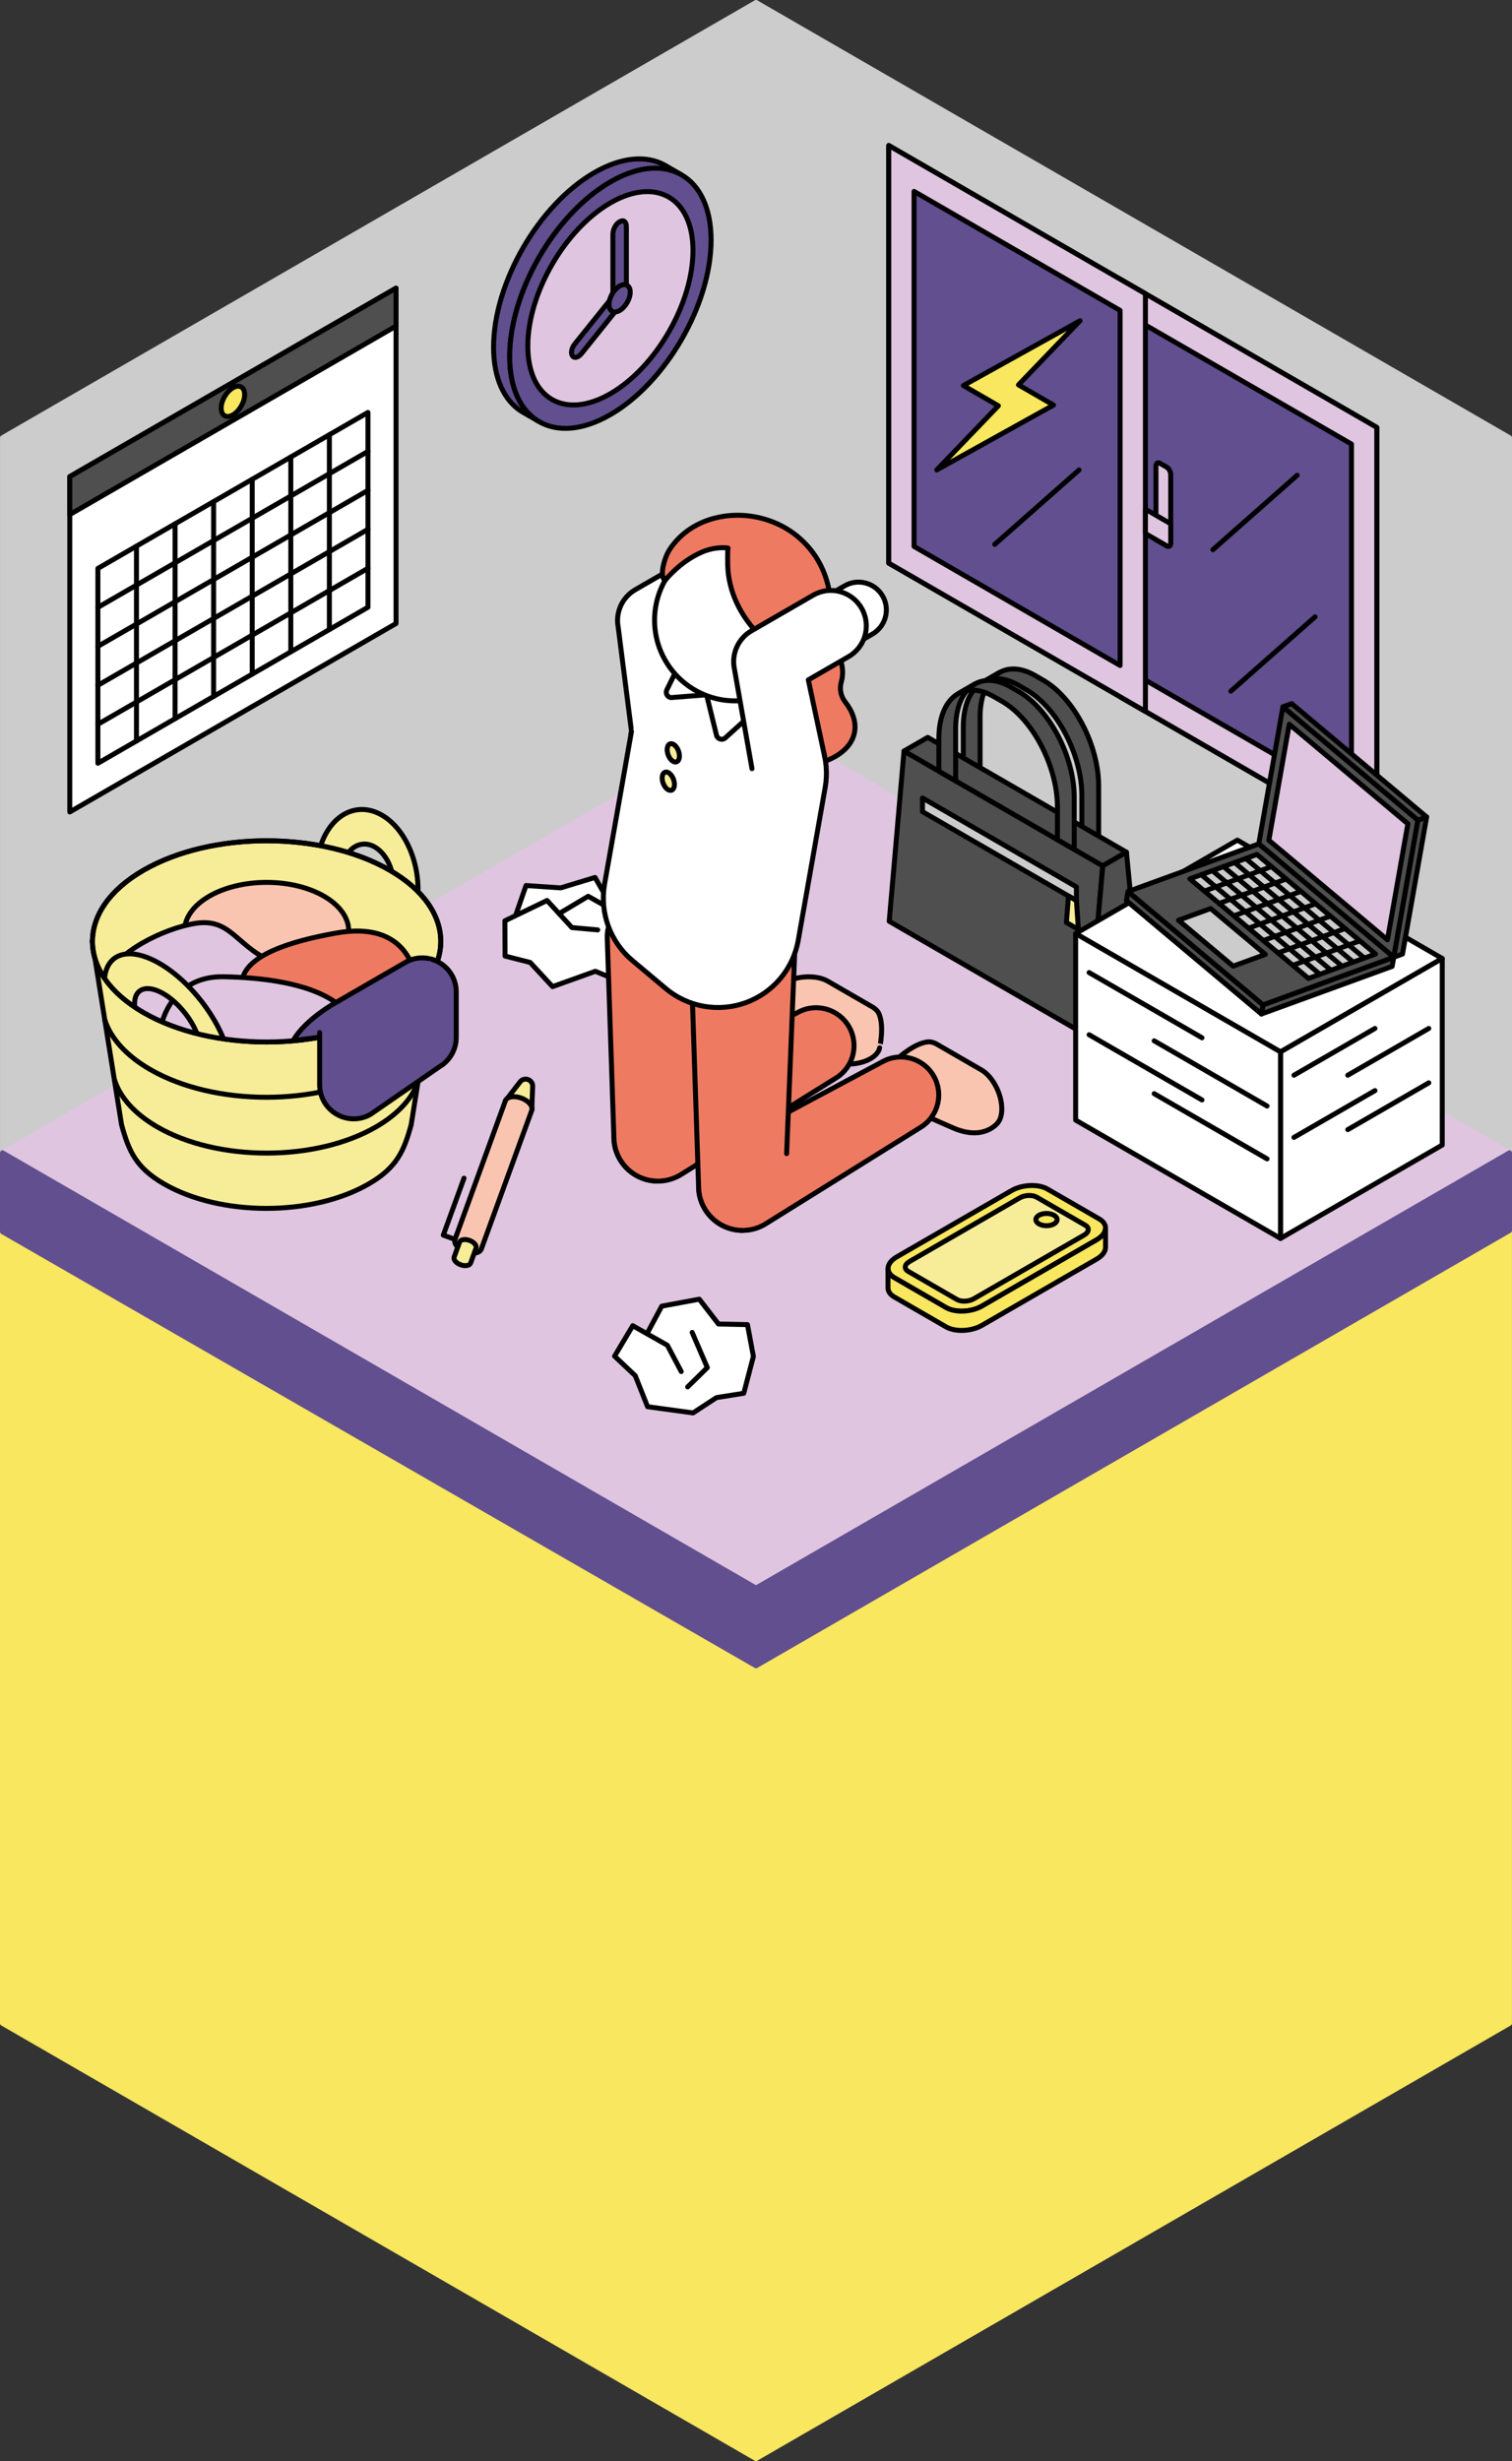
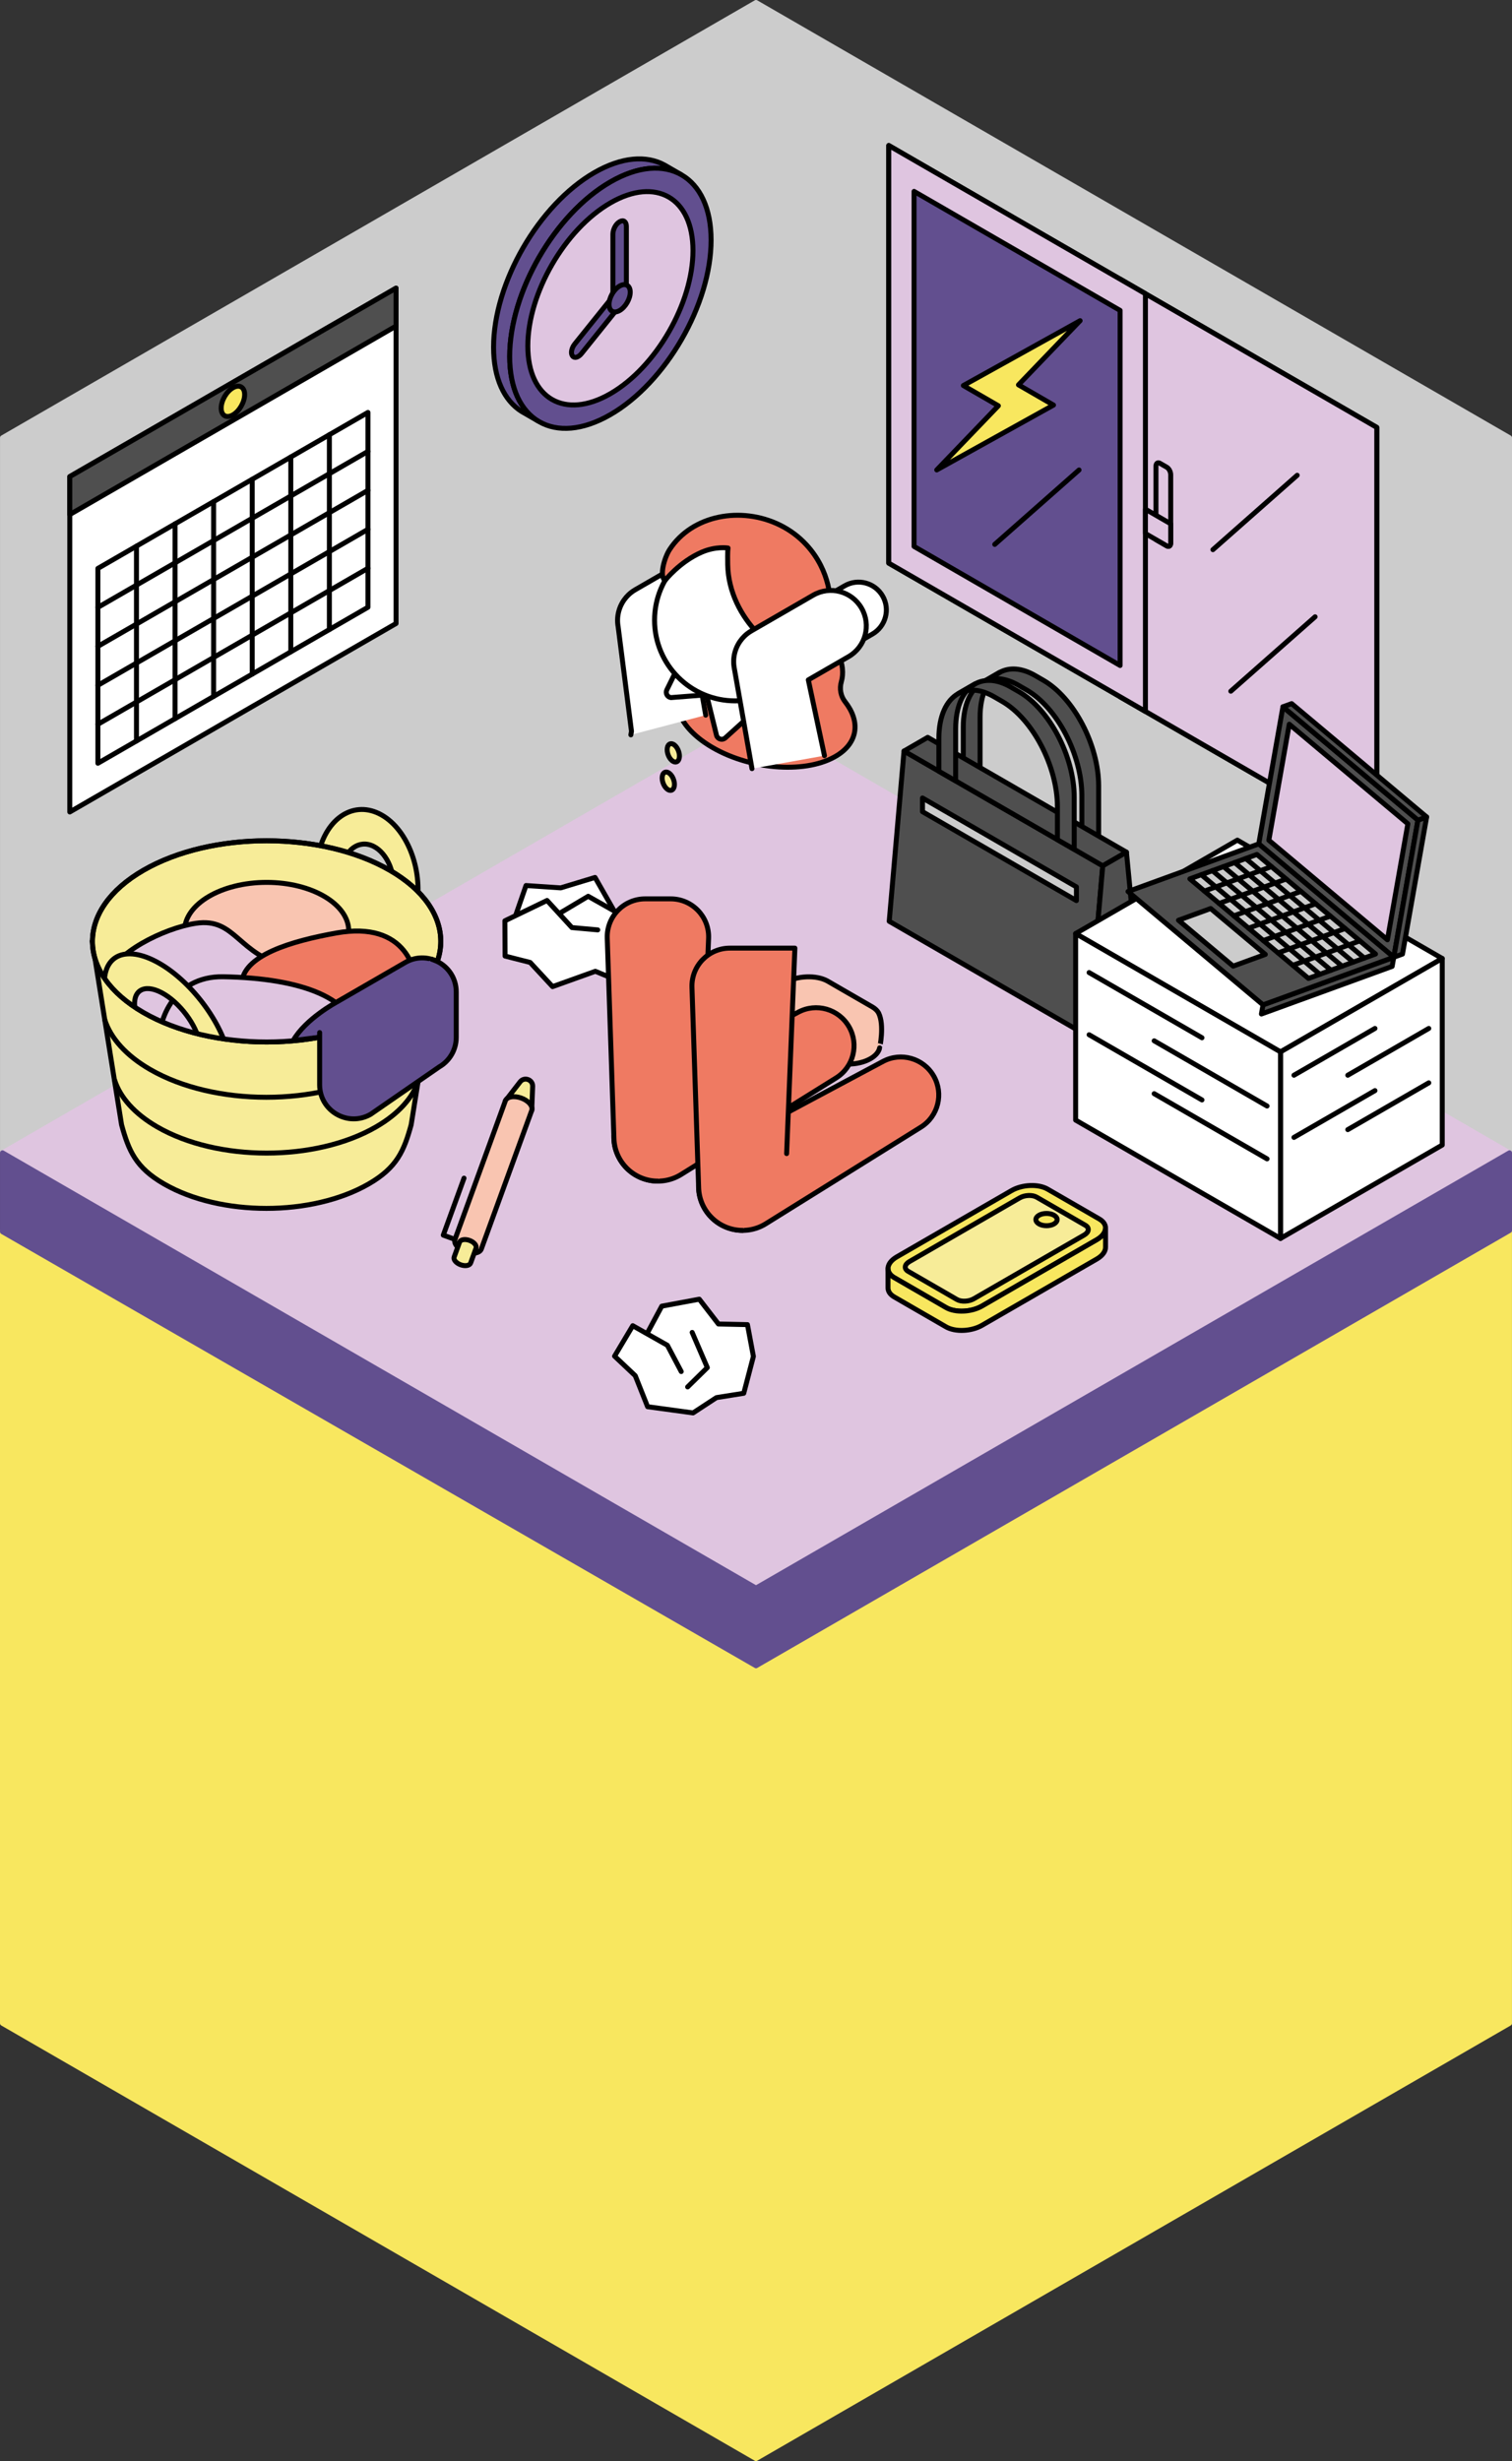
<svg xmlns="http://www.w3.org/2000/svg" id="_レイヤー_1" data-name="レイヤー 1" version="1.1" viewBox="0 0 365.622 594.807">
  <rect x="0" y="0" width="365.622" height="594.807" fill="#333333" stroke="none" />
  <defs>
    <style>
      .cls-1, .cls-2, .cls-3, .cls-4, .cls-5, .cls-6, .cls-7, .cls-8, .cls-9, .cls-10, .cls-11, .cls-12, .cls-13, .cls-14 {
        stroke-linecap: round;
        stroke-linejoin: round;
        stroke-width: 1.2px;
      }

      .cls-1, .cls-2, .cls-3, .cls-6, .cls-8, .cls-10, .cls-11, .cls-12, .cls-13, .cls-14 {
        stroke: #000;
      }

      .cls-1, .cls-5 {
        fill: #dfc5e0;
      }

      .cls-15 {
        clip-path: url(#clippath);
      }

      .cls-2, .cls-16 {
        fill: none;
      }

      .cls-3 {
        fill: #ef7a62;
      }

      .cls-4 {
        stroke: #624f8f;
      }

      .cls-4, .cls-10 {
        fill: #624f8f;
      }

      .cls-5 {
        stroke: #dfc5e0;
      }

      .cls-6, .cls-7 {
        fill: #f8e75f;
      }

      .cls-7 {
        stroke: #f8e75f;
      }

      .cls-8, .cls-9 {
        fill: #ccc;
      }

      .cls-16 {
        stroke: #f0efef;
        stroke-miterlimit: 10;
      }

      .cls-9 {
        stroke: #ccc;
      }

      .cls-11 {
        fill: #f9c5b1;
      }

      .cls-12 {
        fill: #fff;
      }

      .cls-13 {
        fill: #f7ec98;
      }

      .cls-14 {
        fill: #4f4f4f;
      }
    </style>
    <clipPath id="clippath">
      <path class="cls-16" d="M94.253,244.716c-16.447,9.496-43.113,9.495-59.561-.001-16.448-9.496-16.448-24.892-.001-34.388,16.447-9.496,43.113-9.495,59.561.001,16.448,9.496,16.448,24.892.001,34.388Z" />
    </clipPath>
  </defs>
  <polygon class="cls-7" points="365.017 297.405 182.808 192.207 .6 297.405 .6 489.009 182.808 594.207 365.017 489.009 365.017 297.405" />
  <g>
    <g>
      <polygon class="cls-9" points="182.814 .6 .605 105.798 .605 278.617 182.814 173.419 365.022 278.617 365.022 105.798 182.814 .6" />
      <g>
        <polygon class="cls-12" points="16.874 196.242 95.772 150.69 95.772 69.639 16.874 115.191 16.874 196.242" />
        <polygon class="cls-14" points="16.874 124.359 95.772 78.807 95.772 69.639 16.874 115.191 16.874 124.359" />
        <polygon class="cls-12" points="88.976 146.766 88.976 99.681 23.67 137.385 23.67 184.47 88.976 146.766" />
        <line class="cls-12" x1="33" y1="179.084" x2="33" y2="131.999" />
        <line class="cls-12" x1="42.329" y1="173.698" x2="42.329" y2="126.612" />
        <line class="cls-12" x1="51.658" y1="168.311" x2="51.658" y2="121.226" />
        <line class="cls-12" x1="60.988" y1="162.925" x2="60.988" y2="115.84" />
        <line class="cls-12" x1="70.317" y1="157.539" x2="70.317" y2="110.453" />
        <line class="cls-12" x1="79.647" y1="152.152" x2="79.647" y2="105.067" />
        <line class="cls-2" x1="88.976" y1="118.515" x2="23.67" y2="156.219" />
        <line class="cls-2" x1="88.976" y1="109.098" x2="23.67" y2="146.802" />
        <line class="cls-2" x1="88.976" y1="127.932" x2="23.67" y2="165.636" />
        <line class="cls-2" x1="88.976" y1="137.349" x2="23.67" y2="175.053" />
        <path class="cls-6" d="M53.487,98.636c0,1.808,1.27,2.541,2.836,1.637,1.566-.904,2.836-3.103,2.836-4.911,0-1.808-1.27-2.541-2.836-1.637-1.566.904-2.836,3.103-2.836,4.911Z" />
      </g>
      <g>
        <g>
          <polygon class="cls-8" points="270.858 168.401 332.923 204.234 332.923 103.299 270.858 67.466 270.858 168.401" />
          <polygon class="cls-1" points="270.858 168.401 332.923 204.234 332.923 103.299 270.858 67.466 270.858 168.401" />
-           <polygon class="cls-10" points="326.804 193.139 326.804 107.328 276.977 78.56 276.977 164.372 326.804 193.139" />
          <polygon class="cls-8" points="214.913 136.101 276.977 171.934 276.977 70.999 214.913 35.166 214.913 136.101" />
          <polygon class="cls-1" points="214.913 136.101 276.977 171.934 276.977 70.999 214.913 35.166 214.913 136.101" />
          <polygon class="cls-10" points="270.858 160.839 270.858 75.027 221.032 46.26 221.032 132.072 270.858 160.839" />
          <g>
            <path class="cls-1" d="M279.527,130.424l2.62,1.513c.524.303.949-.019.949-.717v-16.478c0-.699-.425-1.511-.949-1.813l-1.671-.965c-.524-.303-.949.019-.949.717v17.743Z" />
            <path class="cls-1" d="M276.977,123.064l6.119,3.533v4.622c0,.699-.425,1.02-.949.717l-5.17-2.985v-5.888Z" />
          </g>
        </g>
        <polygon class="cls-6" points="254.751 97.903 246.282 93.013 261.185 77.508 232.952 93.181 241.421 98.071 226.518 113.576 254.751 97.903" />
        <line class="cls-2" x1="313.679" y1="114.868" x2="293.299" y2="132.85" />
        <line class="cls-2" x1="260.924" y1="113.591" x2="240.544" y2="131.572" />
        <line class="cls-2" x1="318.008" y1="149.075" x2="297.628" y2="167.056" />
      </g>
      <g>
        <path class="cls-10" d="M126.132,99.454c-4.199-2.628-6.779-7.997-6.779-15.552,0-15.529,10.902-34.412,24.351-42.177,6.621-3.823,12.626-4.238,17.015-1.821l3.908,2.256c-4.391-2.424-10.4-2.012-17.027,1.814-13.449,7.765-24.351,26.648-24.351,42.177,0,7.562,2.585,12.934,6.791,15.559l-3.908-2.257Z" />
        <g>
          <path class="cls-10" d="M171.952,58.033c0,15.529-10.902,34.412-24.351,42.177-13.449,7.765-24.351,1.471-24.351-14.058,0-15.529,10.902-34.412,24.351-42.177,13.449-7.765,24.351-1.471,24.351,14.058Z" />
          <path class="cls-1" d="M167.569,60.564c0,12.734-8.94,28.218-19.968,34.585-11.028,6.367-19.968,1.206-19.968-11.528,0-12.734,8.94-28.218,19.968-34.585,11.028-6.367,19.968-1.206,19.968,11.528Z" />
          <g>
            <path class="cls-10" d="M151.466,71.151l-3.259,1.882v-16.424c0-1.144.696-2.473,1.554-2.969l.152-.088c.858-.495,1.554.03,1.554,1.175v16.424Z" />
            <path class="cls-10" d="M148.81,70.914l1.63,2.318-9.832,12.231c-.755.939-1.72,1.197-2.155.578l-.052-.074c-.436-.62-.177-1.883.578-2.822l9.832-12.231Z" />
            <path class="cls-10" d="M152.397,70.614c0,1.633-1.146,3.619-2.561,4.435-1.414.817-2.561.155-2.561-1.478,0-1.633,1.146-3.619,2.561-4.435s2.561-.155,2.561,1.478Z" />
          </g>
        </g>
      </g>
    </g>
    <g>
      <polygon class="cls-5" points="182.819 383.812 .611 278.614 182.814 173.419 365.022 278.617 182.819 383.812" />
      <polygon class="cls-4" points="182.814 383.815 .605 278.617 .605 297.699 182.814 402.6 365.022 297.402 365.022 278.617 182.814 383.815" />
    </g>
    <g>
      <g>
        <path class="cls-6" d="M253.308,287.39l12.518,7.227c2.23,1.288,1.951,3.537-.625,5.024l-27.744,16.018c-2.575,1.487-6.471,1.648-8.701.361l-12.518-7.227c-2.23-1.288-1.951-3.537.625-5.024l27.744-16.018c2.575-1.487,6.471-1.648,8.701-.361Z" />
        <path class="cls-13" d="M262.156,298.498l-26.678,15.402c-1.211.699-3.043.775-4.091.17l-11.772-6.797c-1.049-.605-.917-1.663.294-2.362l26.678-15.402c1.211-.699,3.043-.775,4.091-.17l11.772,6.797c1.049.605.917,1.663-.294,2.362Z" />
        <path class="cls-6" d="M251.243,293.711c1.004-.579,2.631-.579,3.634 0,1.004.579,1.004,1.519 0,2.098-1.004.579-2.631.579-3.634-0s-1.004-1.519-0-2.098Z" />
      </g>
      <path class="cls-6" d="M214.734,311.215l-.001-4.593c.005.813.5,1.589,1.506,2.169l12.518,7.227c2.23,1.288,6.126,1.126,8.701-.361l27.744-16.018c1.392-.803,2.113-1.83,2.13-2.806l-0,4.602 0-.009c.017.997-.705,2.054-2.13,2.876l-27.744,16.018c-2.575,1.487-6.471,1.648-8.701.361l-12.518-7.227c-1.034-.597-1.529-1.401-1.505-2.239Z" />
    </g>
    <g>
      <g>
        <path class="cls-13" d="M64.409,292.052c-8.961 0-17.922-1.974-24.759-5.921-6.837-3.947-8.537-8.026-10.255-14.295l-7.101-44.377c1.046,6.539,4.111,12.446,12.335,17.194,8.224,4.748,19.002,7.122,29.781,7.122,10.779 0,21.557-2.374,29.781-7.122,8.224-4.748,11.289-10.655,12.335-17.194l-7.101,44.377c-1.718,6.269-3.418,10.347-10.255,14.295-6.837,3.947-15.798,5.921-24.759,5.921h-.001Z" />
        <path class="cls-2" d="M101.217,261.085c-1.336,4.134-4.773,8.085-10.312,11.283-14.598,8.428-38.267,8.428-52.866-0-5.54-3.199-8.978-7.152-10.313-11.286" />
        <path class="cls-2" d="M103.482,246.479c-1.42,4.396-5.075,8.599-10.965,12-15.523,8.962-40.69,8.962-56.213-0-5.891-3.401-9.547-7.604-10.966-12.001" />
      </g>
      <path class="cls-13" d="M98.524,231.532l-5.714-2.807,2.21-12.534c.836-4.74-1.283-9.971-4.722-11.661-3.44-1.69-6.918.792-7.754,5.532l-2.21,12.534-5.714-2.807,2.21-12.534c1.601-9.082,8.266-13.837,14.857-10.599,6.591,3.238,10.65,13.261,9.048,22.344l-2.21,12.534Z" />
      <path class="cls-13" d="M94.253,244.716c-16.447,9.496-43.113,9.495-59.561-.001-16.448-9.496-16.448-24.892-.001-34.388,16.447-9.496,43.113-9.495,59.561.001,16.448,9.496,16.448,24.892.001,34.388Z" />
      <g>
        <g class="cls-15">
          <g>
            <ellipse class="cls-11" cx="64.472" cy="225.017" rx="19.859" ry="11.756" />
            <path class="cls-1" d="M26.19,236.36c-1.658,8.216,4.654,9.045,18.182,13.361,9.98,3.184,24.494,5.693,29.101.326,4.607-5.367,15.051-12.201-3.421-16.317-12.687-2.827-12.936-12.072-22.731-10.573-7.777,1.19-19.943,7.313-21.131,13.203Z" />
            <path class="cls-3" d="M100.459,241.435c-1.165,6.977-8.626,9.67-19.102,9.67s-22.904-6.089-22.904-13.162,12.244-10.544,22.904-12.453c16.768-3.003,20.263,8.989,19.102,15.945Z" />
            <path class="cls-1" d="M38.652,254.203c1.165,6.977,8.626,9.67,19.102,9.67s28.526-5.374,28.526-12.447c0-10.173-13.446-15.028-32.294-15.359-12.195-.214-16.495,11.181-15.333,18.137Z" />
            <path class="cls-13" d="M57.602,267.918l-7.17-3.757-2.109-11.96c-.798-4.523-4.958-10.043-9.274-12.304-4.316-2.262-7.178-.422-6.381,4.101l2.109,11.96-7.17-3.757-2.109-11.96c-1.528-8.666,3.956-12.191,12.226-7.858,8.269,4.333,16.24,14.909,17.768,23.575l2.109,11.96Z" />
            <path class="cls-10" d="M105.743,232.375c-2.325-1.154-5.195-1.233-7.763.25l-16.57,9.567s-7.517,4.025-10.515,9.294l6.28-.783c6.246-1.137,12.127-3.129,17.078-5.988,6.074-3.507,9.902-7.819,11.49-12.341Z" />
          </g>
        </g>
        <path class="cls-16" d="M94.253,244.716c-16.447,9.496-43.113,9.495-59.561-.001-16.448-9.496-16.448-24.892-.001-34.388,16.447-9.496,43.113-9.495,59.561.001,16.448,9.496,16.448,24.892.001,34.388Z" />
      </g>
-       <path class="cls-2" d="M94.253,244.716c-16.447,9.496-43.113,9.495-59.561-.001-16.448-9.496-16.448-24.892-.001-34.388,16.447-9.496,43.113-9.495,59.561.001,16.448,9.496,16.448,24.892.001,34.388Z" />
+       <path class="cls-2" d="M94.253,244.716c-16.447,9.496-43.113,9.495-59.561-.001-16.448-9.496-16.448-24.892-.001-34.388,16.447-9.496,43.113-9.495,59.561.001,16.448,9.496,16.448,24.892.001,34.388" />
      <path class="cls-10" d="M77.294,249.561l0,12.612c0,6.336,6.859,10.296,12.346,7.128l16.57-11.447c2.546-1.47,4.115-4.187,4.115-7.128l-0-10.973c-0-3.366-1.936-6.061-4.573-7.374,0,0-.873-.388-1.326-.524" />
    </g>
    <g>
      <polyline class="cls-12" points="156.447 322.35 160.025 315.685 169.096 314 173.728 319.995 180.743 320.145 182.183 327.826 179.85 336.737 173.237 337.791 167.593 341.485 156.598 339.985 153.613 332.489 148.613 327.77 153.008 320.406 161.376 325.136 164.732 331.489" />
      <polyline class="cls-12" points="167.376 322.03 171.041 330.532 166.28 335.204" />
    </g>
    <g>
      <path class="cls-12" d="M127.195,214.027l8.393.56,8.3-2.518,6.715,11.751c-.118-.013-14.386,8.035-14.386,8.035l-13.65-4.483,4.628-13.345Z" />
      <polyline class="cls-12" points="135.2 220.809 142.229 216.62 148.568 220.198 153.73 221.158 157.397 228.702 150.603 237.498 143.961 234.748 133.616 238.457 128.201 232.613 122.132 231.069 122.089 222.548 132.285 217.634 138.3 224.186 144.546 224.744" />
    </g>
    <g>
      <g>
        <path class="cls-14" d="M265.666,214.884v-24.965c0-9.823-5.972-21.234-13.339-25.487l-1.99-1.149c-3.302-1.907-6.324-2.051-8.654-.745h0l-4.061,2.345h0c2.329-1.305,5.352-1.161,8.654.745l1.99,1.149c7.367,4.253,13.339,15.665,13.339,25.487v20.297s4.061,2.323,4.061,2.323Z" />
        <path class="cls-14" d="M236.997,198.348v-24.981c0-5.42,1.818-9.224,4.685-10.83l-4.061,2.345.001-.001c-2.868,1.606-4.687,5.411-4.687,10.831v20.297s4.061,2.339,4.061,2.339Z" />
      </g>
      <polygon class="cls-14" points="215.024 222.663 263.084 250.41 266.663 209.264 218.603 181.517 215.024 222.663" />
      <polygon class="cls-14" points="218.605 181.518 266.663 209.264 272.389 205.958 224.331 178.212 218.605 181.518" />
      <polygon class="cls-14" points="263.084 250.41 275.968 242.972 272.389 205.958 266.663 209.264 263.084 250.41" />
      <g>
        <path class="cls-14" d="M259.759,205.266v-12.586c0-9.823-5.972-21.234-13.339-25.487l-1.99-1.149c-3.302-1.907-6.324-2.051-8.654-.745h0l-4.061,2.345h0c2.329-1.305,5.352-1.161,8.654.745l1.99,1.149c7.367,4.253,13.339,15.665,13.339,25.487v7.918s4.061,2.323,4.061,2.323Z" />
        <path class="cls-14" d="M231.09,188.729v-12.601c0-5.42,1.818-9.224,4.685-10.83l-4.061,2.345.001-.001c-2.868,1.606-4.687,5.411-4.687,10.831v7.918s4.061,2.339,4.061,2.339Z" />
      </g>
      <polygon class="cls-8" points="260.294 217.664 223.072 196.174 223.072 192.867 260.294 214.357 260.294 217.664" />
-       <polygon class="cls-13" points="260.777 224.636 257.879 222.963 258.363 216.549 260.294 217.664 260.777 224.636" />
    </g>
    <g>
      <g>
        <path class="cls-13" d="M122.2,266.072l3.567-4.602c1.011-1.304,3.1-.544,3.036,1.105l-.226,5.818" />
        <path class="cls-11" d="M110.017,299.547c-.171.471-.032,1.055.46,1.641.983,1.172,3.002,1.907,4.509,1.641.753-.133,1.236-.491,1.407-.962h0l12.184-33.475c.171-.471.032-1.055-.46-1.641-.983-1.172-3.002-1.907-4.509-1.641-.753.133-1.236.491-1.407.962l-12.184,33.475h0Z" />
        <path class="cls-13" d="M110.107,304.833c.615.733,1.876,1.192,2.818,1.026.471-.083.772-.307.88-.601l1.305-3.587c.107-.294.02-.66-.288-1.026-.615-.733-1.876-1.192-2.818-1.026-.471.083-.773.307-.88.601l-1.305,3.587c-.107.295-.02.66.288,1.026Z" />
      </g>
      <polyline class="cls-2" points="110.017 299.547 107.192 298.519 112.204 284.748" />
    </g>
    <g>
      <path class="cls-3" d="M204.359,169.617c-1.071-1.363-1.396-3.17-.917-4.836,1.183-4.11-.966-9.109-6.362-13.31-8.492-6.61-21.804-8.737-29.733-4.749-6.443,3.24-7.347,9.52-2.904,15.307.836,1.089.905,2.553.204,3.734-2.699,4.545.117,10.554,7.69,14.927,9.552,5.515,23.055,6.338,30.159,1.838,5.074-3.214,5.507-8.274,1.862-12.912Z" />
      <g>
        <path class="cls-11" d="M212.436,244.781c-.299-.527-.795-1.013-1.499-1.42l-10.765-6.215c-2.722-1.571-7.475-1.374-10.618.44-1.261.728-2.071,1.606-2.413,2.497l.001 0s-2.262,5.052,4.208,9.913c3.471,2.608,7.843,5.692,8.157,5.873,3.035,1.752,7.956,1.752,10.991-0,1.138-.657,1.85-1.467,2.134-2.316,0,0,.078-.285.082-.305-.001.003,1.233-5.5-.278-8.468Z" />
        <g>
          <path class="cls-3" d="M154.071,265.425l38.955-20.792c4.364-2.329,9.79-.778,12.264,3.506l0.0 0c2.474,4.284,1.104,9.759-3.095,12.374l-37.484,23.34c-5.109,3.181-11.836,1.498-14.846-3.714l-0-0c-3.009-5.212-1.103-11.88,4.206-14.714Z" />
          <path class="cls-3" d="M169.734,266.902l1.615-40.178c.173-5.183-3.982-9.479-9.168-9.479h-6.171c-5.186,0-9.341,4.296-9.168,9.479l1.615,48.449c.191,5.74,4.902,10.293,10.645,10.29h0" />
        </g>
      </g>
      <g>
        <g>
-           <path class="cls-11" d="M217.104,255.783c-.016.014-.223.224-.223.224-.593.671-.939,1.692-.939,3.006 0,3.505,2.46,7.766,5.495,9.518.313.181,5.171,2.425,9.165,4.127,7.445,3.173,10.689-1.312,10.689-1.312l.001.001c.601-.742.956-1.882.956-3.338 0-3.629-2.206-7.844-4.928-9.415l-10.765-6.215c-.704-.407-1.373-.593-1.979-.588-3.326.175-7.475,3.995-7.472,3.993Z" />
          <path class="cls-3" d="M174.555,277.333l38.955-20.792c4.364-2.329,9.79-.778,12.264,3.506l0.0 0c2.474,4.284,1.104,9.759-3.095,12.374l-37.484,23.34c-5.109,3.181-11.836,1.498-14.846-3.714l-0-0c-3.009-5.212-1.103-11.88,4.206-14.714Z" />
        </g>
        <path class="cls-3" d="M190.218,278.809l1.996-49.657h-15.72c-5.186,0-9.341,4.296-9.168,9.479l1.615,48.449c.191,5.74,4.902,10.293,10.645,10.29h0" />
      </g>
      <g>
        <path class="cls-12" d="M171.265,131.151h8.379c3.712,0,6.726,3.014,6.726,6.726v0c0,3.712-3.014,6.726-6.726,6.726h-8.379v-13.452h0Z" transform="translate(-44.981 107.88) rotate(-30)" />
        <path class="cls-12" d="M170.649,172.843l-3.257-18.474,9.739-5.623c4.099-2.367,5.504-7.608,3.137-11.708v-0c-2.367-4.099-7.608-5.504-11.708-3.137l-14.881,8.592c-.396.225-.771.478-1.122.759-.053.042-.103.086-.154.129-.052.044-.105.086-.155.131-.087.076-.171.155-.255.235-.014.013-.028.026-.042.039-.394.381-.746.795-1.054,1.235-.004.005-.007.01-.011.015-.068.097-.133.196-.197.296-.013.02-.025.039-.038.059-.053.084-.103.169-.152.254-.023.039-.046.078-.068.117-.037.066-.072.133-.107.2-.032.061-.065.123-.096.185-.022.045-.043.091-.065.136-.041.086-.081.172-.119.26-.01.022-.018.045-.028.067-.468,1.104-.71,2.315-.675,3.566 0.0.005.001.011.001.016.004.129.01.259.02.389.021.29.058.58.109.868l3.231,25.296-.152.861" />
      </g>
-       <path class="cls-12" d="M165.367,161.655l0-0c6.614-2.407,14.01-1.103,19.402,3.421l8.031,6.739c5.392,4.524,7.96,11.581,6.738,18.513l-6.506,36.898c-1.222,6.932-6.05,12.685-12.664,15.092l-0.0 0c-6.614,2.407-14.01,1.103-19.402-3.421l-8.031-6.739c-5.392-4.524-7.96-11.581-6.738-18.513l6.506-36.898" />
      <g>
        <path class="cls-12" d="M186.045,168.714l-10.65,9.624c-.697.63-1.811.339-2.112-.551l-2.424-9.862,15.186.789Z" />
        <path class="cls-12" d="M163.798,161.545l-2.552,5.185c-.395.802.115,1.754,1.001,1.871l8.613-.675-7.062-6.381Z" />
      </g>
      <g>
        <path class="cls-13" d="M164.261,183.174c-.181,1.028-.976,1.317-1.775.646s-1.3-2.047-1.119-3.075.976-1.317,1.775-.646,1.3,2.047,1.119,3.075Z" />
        <path class="cls-13" d="M163.052,190.027c-.181,1.028-.976,1.317-1.775.646s-1.3-2.047-1.119-3.075.976-1.317,1.775-.646,1.3,2.047,1.119,3.075Z" />
      </g>
      <g>
        <circle class="cls-12" cx="177.783" cy="149.894" r="19.501" />
        <path class="cls-3" d="M198.484,136.694c-.916-1.821-2.091-3.519-3.5-5.038-1.776-1.914-3.923-3.544-6.408-4.761-9.352-4.581-21.175-2.456-26.643,5.909-1.27,1.942-2.545,6.422-1.134,7.499,0,0,3.555-4.551,8.905-6.853,3.476-1.496,6.341-.996,6.341-.996-.135.94-.095,2.952-.078,3.951.234,13.583,12.881,23.038,18.321,22.998.452-.003.896-.051,1.33-.14.895-.182,1.658-.758,2.126-1.542.302-.506.586-1.027.85-1.566,3.13-6.39,2.857-13.56-.111-19.462Z" />
        <path class="cls-12" d="M188.184,166.455l-0-0c-.843-.307-1.278-1.24-.971-2.083l2.779-7.636c.307-.843,1.24-1.278,2.083-.971l0.0 0c2.109.767,3.196,3.099,2.428,5.207l-1.112,3.054c-.767,2.109-3.099,3.196-5.207,2.428Z" />
      </g>
      <g>
        <path class="cls-12" d="M199.336,141.103h8.379c3.712,0,6.726,3.014,6.726,6.726v0c0,3.712-3.014,6.726-6.726,6.726h-8.38v-13.452h0Z" transform="translate(-46.196 123.249) rotate(-30)" />
        <path class="cls-12" d="M199.368,182.634l-3.905-18.313,9.739-5.623c4.099-2.367,5.504-7.608,3.137-11.708-2.367-4.099-7.608-5.504-11.708-3.137l-14.881,8.592c-.396.225-.771.478-1.122.759-.053.042-.103.086-.154.129-.052.044-.105.086-.155.131-.088.077-.172.156-.256.236-.013.012-.027.024-.04.037-.394.381-.746.795-1.054,1.235-.004.005-.007.01-.011.016-.068.097-.133.196-.197.296-.013.02-.025.039-.038.059-.053.084-.103.169-.152.254-.023.039-.046.078-.068.117-.037.066-.072.133-.107.2-.032.061-.065.123-.096.185-.022.045-.043.091-.065.137-.041.086-.081.172-.118.259-.01.023-.019.045-.028.068-.468,1.104-.71,2.315-.675,3.566 0.0.002 0.0.003 0.0.005.004.133.01.267.02.401.021.289.058.579.109.867l4.297,24.37" />
      </g>
    </g>
    <g>
      <g>
        <polygon class="cls-12" points="309.644 254.233 260.105 225.632 299.214 203.052 348.753 231.654 309.644 254.233" />
        <g>
          <polygon class="cls-12" points="348.753 276.739 309.643 299.319 309.643 254.234 348.753 231.654 348.753 276.739" />
          <line class="cls-12" x1="312.897" y1="259.87" x2="332.485" y2="248.561" />
          <line class="cls-12" x1="325.912" y1="259.87" x2="345.5" y2="248.561" />
          <line class="cls-12" x1="312.897" y1="274.898" x2="332.485" y2="263.589" />
          <line class="cls-12" x1="325.912" y1="273.018" x2="345.5" y2="261.709" />
        </g>
        <g>
          <polygon class="cls-12" points="309.644 299.318 260.105 270.717 260.105 225.632 309.644 254.233 309.644 299.318" />
          <line class="cls-2" x1="290.654" y1="250.816" x2="263.359" y2="235.057" />
          <line class="cls-2" x1="290.654" y1="265.844" x2="263.359" y2="250.085" />
          <g>
            <line class="cls-2" x1="306.391" y1="267.315" x2="279.095" y2="251.555" />
            <line class="cls-2" x1="306.391" y1="280.087" x2="279.095" y2="264.328" />
          </g>
        </g>
      </g>
      <g>
        <g>
          <g>
            <polygon class="cls-14" points="337.033 231.354 304.386 203.96 310.228 170.826 342.876 198.221 337.033 231.354" />
            <polygon class="cls-14" points="339.141 230.587 337.033 231.354 342.876 198.221 344.983 197.453 339.141 230.587" />
            <polygon class="cls-14" points="342.876 198.221 310.228 170.826 312.336 170.059 344.983 197.453 342.876 198.221" />
          </g>
          <polygon class="cls-1" points="306.82 203.074 311.763 175.042 340.442 199.106 335.499 227.139 306.82 203.074" />
        </g>
        <g>
          <g>
            <polygon class="cls-14" points="305.027 245.071 305.416 242.862 337.033 231.354 336.644 233.563 305.027 245.071" />
-             <polygon class="cls-14" points="305.027 245.071 272.38 217.676 272.769 215.468 305.416 242.862 305.027 245.071" />
            <polygon class="cls-14" points="305.417 242.862 272.77 215.467 304.386 203.96 337.033 231.354 305.417 242.862" />
          </g>
          <polygon class="cls-8" points="284.977 222.413 292.755 219.582 305.97 230.671 298.191 233.502 284.977 222.413" />
          <g>
            <polygon class="cls-8" points="287.727 212.41 303.936 206.511 332.615 230.575 316.406 236.475 287.727 212.41" />
            <line class="cls-2" x1="319.163" y1="235.472" x2="290.484" y2="211.407" />
            <line class="cls-2" x1="321.853" y1="234.493" x2="293.174" y2="210.428" />
            <line class="cls-2" x1="324.543" y1="233.513" x2="295.864" y2="209.449" />
            <line class="cls-2" x1="327.233" y1="232.534" x2="298.554" y2="208.47" />
            <line class="cls-2" x1="329.923" y1="231.555" x2="301.244" y2="207.491" />
            <line class="cls-2" x1="328.83" y1="227.399" x2="312.621" y2="233.299" />
            <line class="cls-2" x1="325.267" y1="224.409" x2="309.057" y2="230.309" />
            <line class="cls-2" x1="321.703" y1="221.419" x2="305.494" y2="227.319" />
            <line class="cls-2" x1="318.14" y1="218.429" x2="301.931" y2="224.329" />
            <line class="cls-2" x1="314.577" y1="215.439" x2="298.367" y2="221.339" />
            <line class="cls-2" x1="311.013" y1="212.449" x2="294.804" y2="218.349" />
            <line class="cls-2" x1="307.45" y1="209.459" x2="291.241" y2="215.359" />
          </g>
        </g>
      </g>
    </g>
  </g>
</svg>